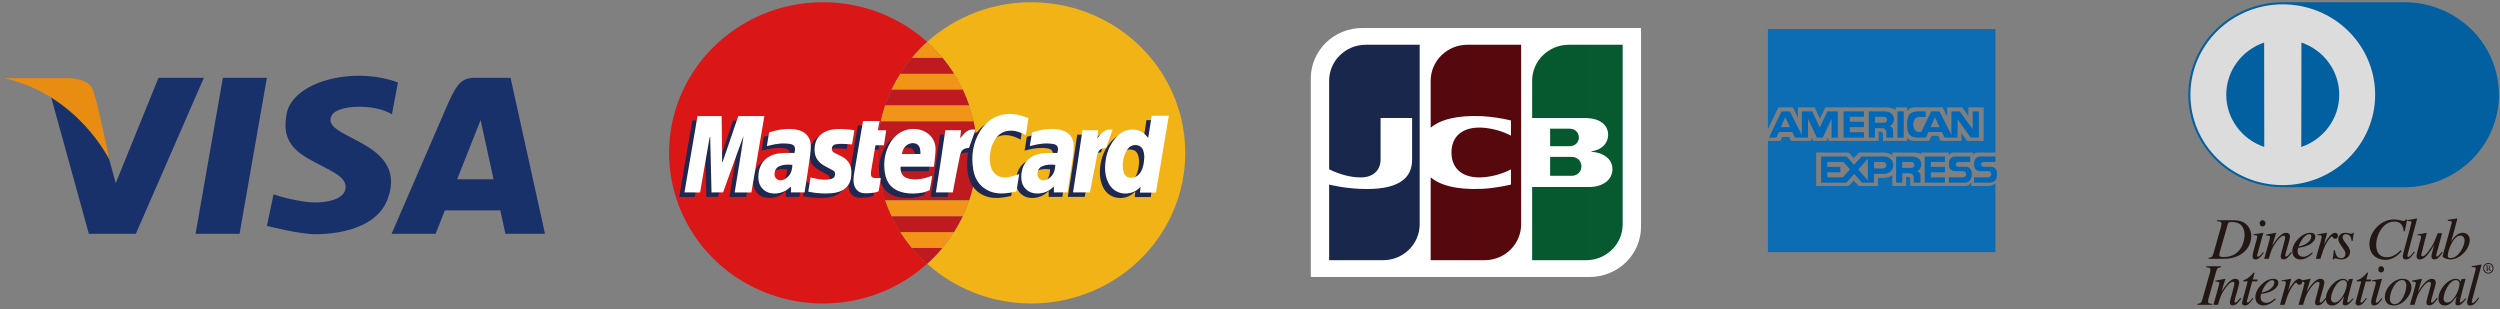
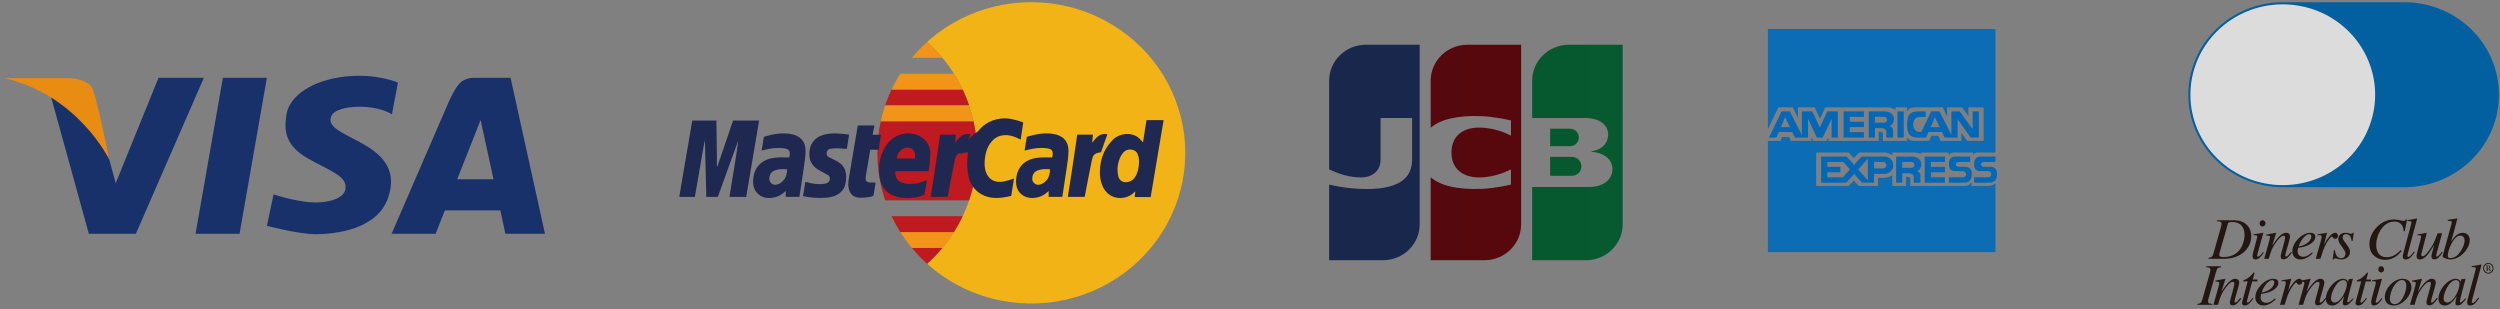
<svg xmlns="http://www.w3.org/2000/svg" viewBox="0 0 275 34" fill="none" role="img" aria-label="VISA、MasterCard、JCB、AmericanExpress、Diners Club">
  <rect x="0" y="0" width="275" height="34" fill="#808080" stroke="none" />
  <path d="M218.757 20.46H216.852V20.046C216.665 20.318 216.485 20.46 216.181 20.46H210.135V19.698C210.134 19.665 210.127 19.632 210.113 19.602C210.1 19.572 210.08 19.544 210.056 19.522C210.031 19.499 210.003 19.481 209.971 19.469C209.94 19.457 209.906 19.451 209.872 19.452H209.664V20.46H208.154V19.252C207.895 19.456 207.572 19.567 207.239 19.567H206.581V20.46H204.458L203.919 19.864L203.345 20.46H199.774V16.779H203.358L203.919 17.404L204.481 16.779H207.241C207.587 16.779 207.904 16.895 208.154 17.093V16.779H210.509C210.836 16.779 211.114 16.841 211.341 16.949L211.343 16.779H214.353V17.073C214.509 16.878 214.678 16.777 214.933 16.777H217.007V17.017C217.071 16.94 217.153 16.878 217.246 16.836C217.338 16.795 217.44 16.774 217.542 16.777H219.496V3.188H194.471V14.205L195.619 11.813H197.222L197.776 12.964V11.813H199.613L200.195 13.062L200.781 11.813H207.502C207.86 11.802 208.214 11.898 208.515 12.089L208.519 11.811H209.783V12.228C209.862 12.102 209.973 11.997 210.105 11.925C210.236 11.852 210.385 11.814 210.536 11.813H213.698L214.184 12.825V11.813H215.831L216.523 12.762V11.813H218.205V15.495H216.379L215.755 14.614V15.495H213.472L213.207 14.941H212.466L212.203 15.496H210.536C210.392 15.503 210.249 15.476 210.118 15.417C209.987 15.359 209.872 15.271 209.783 15.16V15.495H207.127V14.732C207.127 14.699 207.119 14.666 207.105 14.636C207.092 14.606 207.072 14.578 207.047 14.556C207.023 14.533 206.994 14.515 206.962 14.503C206.93 14.491 206.897 14.485 206.863 14.486H206.655V15.495H201.118V15.134L200.891 15.495H199.473L199.242 15.134V15.495H196.989L196.815 15.069H196.027L195.84 15.504L194.471 15.5V27.736H219.496V20.153C219.294 20.336 219.032 20.444 218.757 20.46Z" fill="#0C6DB4" />
  <path d="M195.9 13.983L196.373 12.886L196.894 13.983H195.9ZM201.477 13.062V15.134H202.157V12.252H201.012L200.18 14.02L199.346 12.252H198.201V14.851L196.879 12.252H195.97L194.586 15.134H195.401L195.666 14.52H197.15L197.441 15.134H198.881V13.062L199.857 15.134H200.5L201.477 13.062ZM205.029 14.54H203.479V13.983H205.029V13.389H203.479V12.845H205.029V12.252H202.798V15.134H205.029V14.54ZM211.715 20.097H213.946V19.505H212.396V18.948H213.946V18.355H212.396V17.811H213.946V17.217H211.715V20.097ZM207.233 13.502H206.243V12.845H207.233C207.278 12.845 207.323 12.852 207.364 12.869C207.406 12.885 207.444 12.909 207.476 12.94C207.508 12.97 207.534 13.007 207.552 13.047C207.569 13.087 207.579 13.131 207.579 13.175C207.578 13.218 207.569 13.261 207.551 13.302C207.533 13.342 207.508 13.378 207.475 13.409C207.443 13.439 207.405 13.463 207.364 13.479C207.322 13.495 207.278 13.503 207.233 13.502ZM208.339 13.127C208.339 12.644 207.965 12.252 207.292 12.252H205.562V15.134H206.243V14.096H207.055C207.301 14.096 207.502 14.29 207.502 14.531V15.134H208.243V14.314C208.243 14.127 208.095 13.963 207.874 13.876C208.013 13.803 208.129 13.695 208.211 13.563C208.293 13.431 208.337 13.281 208.339 13.127ZM210.243 18.466H209.25V17.811H210.243C210.432 17.811 210.589 17.959 210.589 18.138C210.588 18.182 210.578 18.225 210.561 18.265C210.543 18.305 210.517 18.342 210.485 18.372C210.453 18.402 210.415 18.426 210.373 18.442C210.332 18.459 210.287 18.466 210.243 18.466ZM211.349 18.092C211.349 17.609 210.974 17.217 210.299 17.217H208.57V20.097H209.25V19.061H210.063C210.309 19.061 210.509 19.256 210.509 19.496V20.097H211.252V19.28C211.252 19.093 211.103 18.928 210.882 18.841C211.021 18.768 211.137 18.661 211.22 18.529C211.302 18.397 211.346 18.246 211.349 18.092ZM208.727 15.134H209.409V12.252H208.727V15.134ZM212.838 12.886L213.358 13.983H212.362L212.838 12.886ZM211.035 15.134H211.865L212.129 14.52H213.611L213.903 15.134H215.335V13.097L216.772 15.132H217.676V12.253H216.995V14.209L215.57 12.253H214.655V14.836L213.343 12.253H212.432L211.347 14.516H211.086C210.729 14.516 210.458 14.185 210.458 13.694C210.458 13.204 210.729 12.871 211.086 12.871H211.817V12.253H211.035C210.127 12.253 209.778 12.586 209.778 13.694C209.778 14.805 210.127 15.134 211.035 15.134ZM207.133 18.534H206.144V17.811H207.133C207.335 17.811 207.498 17.972 207.498 18.173C207.498 18.22 207.489 18.267 207.471 18.311C207.452 18.354 207.426 18.394 207.392 18.428C207.358 18.461 207.318 18.488 207.273 18.506C207.229 18.524 207.181 18.534 207.133 18.534ZM204.399 18.641L205.464 17.457V19.84L204.399 18.641ZM202.717 19.505H201.004V18.948H202.441V18.355H201.004V17.811H202.762L203.5 18.632L202.717 19.505ZM207.239 17.217H204.776L203.95 18.134L203.133 17.217H200.324V20.097H203.087L203.955 19.135L204.821 20.097H206.144V19.128H207.241C207.373 19.134 207.504 19.113 207.628 19.068C207.751 19.022 207.864 18.953 207.959 18.863C208.055 18.774 208.131 18.667 208.182 18.548C208.234 18.429 208.261 18.302 208.261 18.172C208.261 18.043 208.234 17.915 208.182 17.797C208.131 17.678 208.055 17.571 207.959 17.481C207.864 17.392 207.751 17.323 207.628 17.277C207.504 17.232 207.371 17.211 207.239 17.217ZM216.171 18.345H215.462C215.279 18.345 215.131 18.227 215.131 18.079C215.131 17.931 215.279 17.811 215.462 17.811H216.723V17.217H215.101C214.765 17.217 214.375 17.354 214.375 18.079C214.375 18.708 214.765 18.828 215.101 18.828H215.942C216.124 18.828 216.271 18.98 216.271 19.167C216.273 19.254 216.239 19.339 216.178 19.402C216.116 19.465 216.032 19.502 215.942 19.505H214.373V20.097H216.08C216.417 20.097 216.899 19.949 216.899 19.161C216.899 18.477 216.509 18.345 216.171 18.345ZM218.944 18.347H218.235C218.052 18.347 217.905 18.227 217.905 18.079C217.905 17.931 218.052 17.811 218.235 17.811H219.496V17.217H217.874C217.538 17.217 217.148 17.354 217.148 18.079C217.148 18.708 217.538 18.828 217.874 18.828H218.714C218.897 18.828 219.044 18.98 219.044 19.167C219.044 19.352 218.897 19.503 218.714 19.503H217.148V20.097H218.854C219.19 20.097 219.672 19.949 219.672 19.161C219.672 18.477 219.283 18.347 218.946 18.347H218.944Z" fill="#0068B6" />
-   <path d="M96.51 16.815C96.507 14.52 96.993 12.25 97.936 10.149C98.878 8.048 100.258 6.163 101.986 4.612C99.565 2.435 96.549 0.995 93.305 0.468C90.062 -0.059 86.732 0.349 83.721 1.643C80.711 2.937 78.151 5.061 76.353 7.755C74.556 10.449 73.599 13.597 73.599 16.815C73.599 20.032 74.556 23.18 76.353 25.874C78.151 28.568 80.711 30.692 83.721 31.986C86.732 33.28 90.062 33.688 93.305 33.161C96.549 32.634 99.565 31.194 101.986 29.017C100.258 27.467 98.878 25.581 97.936 23.48C96.993 21.379 96.507 19.109 96.51 16.815Z" fill="#DA1617" />
  <path d="M113.442 0.244C109.198 0.238 105.108 1.798 101.986 4.612C103.715 6.162 105.094 8.048 106.037 10.149C106.98 12.25 107.466 14.52 107.463 16.815C107.466 19.109 106.98 21.379 106.037 23.48C105.094 25.581 103.715 27.467 101.986 29.017C104.014 30.842 106.467 32.154 109.131 32.842C111.795 33.529 114.59 33.569 117.273 32.96C119.957 32.351 122.448 31.11 124.531 29.345C126.614 27.581 128.225 25.345 129.225 22.833C130.226 20.321 130.584 17.608 130.271 14.93C129.957 12.251 128.98 9.688 127.425 7.462C125.87 5.237 123.784 3.416 121.347 2.158C118.911 0.901 116.197 0.243 113.442 0.244Z" fill="#F2B317" />
  <path d="M96.51 16.815C96.51 18.639 96.81 20.395 97.366 22.035H106.606C107.552 19.231 107.722 16.23 107.09 13.342H96.882C96.634 14.484 96.509 15.648 96.51 16.815ZM103.667 27.273H100.306C100.824 27.892 101.383 28.475 101.986 29.017C102.587 28.477 103.149 27.892 103.667 27.273Z" fill="#BE1A1F" />
  <path d="M100.305 27.273H103.667C104.126 26.718 104.551 26.137 104.937 25.526H99.035C99.421 26.137 99.846 26.72 100.305 27.273Z" fill="#F29417" />
  <path d="M104.937 25.527C105.293 24.966 105.614 24.383 105.899 23.78H98.073C98.357 24.381 98.68 24.964 99.037 25.527H104.937Z" fill="#BE1A1F" />
-   <path d="M98.073 23.78H105.899C106.168 23.215 106.402 22.633 106.606 22.035H97.366C97.568 22.633 97.805 23.215 98.073 23.78Z" fill="#F29417" />
  <path d="M97.366 11.596H106.606C106.405 11.001 106.169 10.419 105.899 9.851H98.073C97.805 10.415 97.568 10.998 97.366 11.596Z" fill="#BE1A1F" />
  <path d="M98.073 9.85H105.899C105.614 9.25 105.292 8.667 104.935 8.105H99.035C98.679 8.667 98.358 9.25 98.073 9.85Z" fill="#F29417" />
-   <path d="M99.035 8.105H104.937C104.552 7.496 104.128 6.913 103.667 6.358H100.305C99.844 6.913 99.42 7.496 99.035 8.105Z" fill="#BE1A1F" />
  <path d="M100.306 6.359H103.667C103.15 5.738 102.589 5.154 101.986 4.612C101.384 5.154 100.822 5.738 100.306 6.359ZM97.366 11.596C97.171 12.17 97.011 12.752 96.882 13.342H107.09C106.962 12.752 106.801 12.169 106.606 11.596H97.366Z" fill="#F29417" />
  <path d="M78.912 18.311L79.335 17.085C79.747 15.882 80.639 13.257 80.639 13.257H83.503L83.29 14.521L82.08 21.662L80.239 21.66L80.747 18.537C80.914 17.51 81.082 16.484 81.214 15.446L80.39 17.703C79.912 19.02 79.435 20.339 78.963 21.658H77.694L77.545 15.542L77.501 15.537L77.286 16.746L76.435 21.66H74.721C74.721 21.66 74.874 20.711 74.953 20.254L75.842 15.07L76.15 13.257H78.804L78.857 17.192C78.861 17.562 78.857 17.932 78.857 18.302L78.912 18.311ZM125.302 17.745C125.289 17.627 125.283 17.438 125.242 17.257C125.159 16.902 125 16.585 124.599 16.487C124.414 16.433 124.217 16.432 124.032 16.485C123.847 16.538 123.681 16.642 123.556 16.785C123.436 16.915 123.342 17.074 123.263 17.233C122.934 17.899 122.85 18.604 122.998 19.327C123.119 19.919 123.595 20.165 124.189 19.989C124.502 19.89 124.762 19.674 124.913 19.388C125.204 18.902 125.272 18.363 125.302 17.745ZM124.816 21.678L124.883 21.062C124.784 21.144 124.726 21.192 124.669 21.244C123.794 22.047 122.049 22.049 121.336 20.58C120.939 19.766 120.926 18.905 121.064 18.04C121.215 17.006 121.711 16.05 122.474 15.32C123.187 14.639 124.431 14.524 125.208 15.128C125.393 15.27 125.539 15.461 125.73 15.655C125.815 15.157 126.113 13.218 126.113 13.218H127.998L127.701 14.969L127.045 18.881L126.576 21.675L124.816 21.678ZM86.587 18.626C86.108 18.58 85.647 18.576 85.201 18.756C85.076 18.798 84.964 18.87 84.873 18.964C84.782 19.058 84.716 19.171 84.679 19.296C84.592 19.607 84.575 19.925 84.849 20.162C85.112 20.389 85.435 20.359 85.719 20.213C85.914 20.113 86.097 19.954 86.233 19.784C86.494 19.455 86.57 19.057 86.587 18.626ZM87.933 21.653L86.43 21.656V21.009L86.116 21.275C85.473 21.808 84.367 21.947 83.696 21.556C82.976 21.138 82.791 20.454 82.853 19.703C82.963 18.38 83.789 17.54 85.154 17.361C85.63 17.296 86.118 17.311 86.602 17.312C86.666 17.312 86.804 17.331 86.804 17.331C86.804 17.331 86.846 17.213 86.861 17.105C86.936 16.621 86.791 16.399 86.294 16.321C85.541 16.204 84.804 16.306 84.074 16.493L83.779 16.569C83.798 16.439 84.025 15.059 84.025 15.059C84.025 15.059 84.114 15.024 84.146 15.015C85.044 14.746 85.953 14.589 86.899 14.726C87.982 14.882 88.619 15.531 88.613 16.595C88.609 17.22 88.502 17.849 88.415 18.472C88.271 19.497 87.933 21.654 87.933 21.654V21.653ZM115.51 18.626C115.034 18.58 114.57 18.576 114.124 18.756C114 18.799 113.887 18.87 113.797 18.964C113.706 19.058 113.639 19.172 113.603 19.296C113.516 19.607 113.499 19.925 113.773 20.162C114.035 20.389 114.359 20.359 114.642 20.213C114.837 20.113 115.02 19.954 115.158 19.784C115.417 19.455 115.493 19.057 115.51 18.626ZM116.856 21.653L115.353 21.656V21.009L115.039 21.275C114.397 21.808 113.291 21.947 112.62 21.556C111.899 21.138 111.714 20.454 111.776 19.703C111.886 18.38 112.712 17.54 114.077 17.361C114.553 17.296 115.041 17.311 115.525 17.312C115.591 17.312 115.727 17.331 115.727 17.331C115.727 17.331 115.769 17.213 115.784 17.105C115.86 16.621 115.714 16.399 115.217 16.321C114.465 16.204 113.727 16.306 112.998 16.493L112.703 16.569C112.722 16.439 112.948 15.059 112.948 15.059C112.948 15.059 113.037 15.024 113.069 15.015C113.967 14.746 114.877 14.589 115.822 14.726C116.905 14.882 117.542 15.531 117.536 16.595C117.533 17.22 117.425 17.849 117.338 18.472C117.194 19.497 116.856 21.654 116.856 21.654V21.653ZM100.676 17.433C100.676 17.235 100.666 17.052 100.632 16.88C100.542 16.432 100.22 16.204 99.755 16.239C99.19 16.28 98.697 16.789 98.644 17.433H100.676ZM98.493 18.829C98.436 19.431 98.67 19.927 99.239 20.1C99.882 20.298 100.528 20.248 101.167 20.082C101.428 20.012 101.682 19.919 101.977 19.823C101.916 20.174 101.689 21.414 101.689 21.414C101.689 21.414 101.194 21.623 100.941 21.673C100.252 21.802 99.561 21.828 98.876 21.691C97.655 21.442 96.952 20.722 96.759 19.49C96.578 18.317 96.755 17.194 97.375 16.154C98.069 14.993 99.358 14.445 100.631 14.767C101.627 15.017 102.332 15.842 102.338 16.85C102.341 17.431 102.243 18.01 102.19 18.589C102.182 18.671 102.173 18.752 102.164 18.833L101.901 18.829C100.865 18.82 99.829 18.829 98.793 18.829H98.493ZM111.54 19.643L111.236 21.54C111.236 21.54 111.17 21.567 111.151 21.571C110.054 21.808 108.963 21.954 107.929 21.353C107.073 20.853 106.636 20.067 106.483 19.142C106.238 17.662 106.428 16.228 107.232 14.928C107.875 13.884 108.801 13.194 110.073 13.046C110.901 12.95 111.684 13.157 112.451 13.433C112.474 13.44 112.557 13.483 112.557 13.483C112.557 13.483 112.372 14.726 112.274 15.357L111.831 15.146C110.918 14.726 109.826 14.695 109.086 15.562C108.646 16.08 108.425 16.711 108.343 17.385C108.279 17.914 108.275 18.439 108.461 18.952C108.773 19.804 109.498 20.125 110.362 19.975C110.75 19.906 111.124 19.764 111.54 19.642V19.643ZM88.335 21.566C88.42 21.04 88.5 20.532 88.587 20.004C88.776 20.05 88.95 20.095 89.126 20.132C89.664 20.247 90.209 20.313 90.757 20.206C91.025 20.156 91.235 20.026 91.277 19.734C91.305 19.525 91.254 19.344 91.054 19.235C90.783 19.087 90.509 18.942 90.237 18.8C89.282 18.3 88.919 17.62 89.052 16.569C89.167 15.644 89.781 15.004 90.781 14.78C91.507 14.615 92.237 14.674 92.969 14.754C93.109 14.769 93.247 14.791 93.407 14.815L93.148 16.38C92.774 16.356 92.405 16.319 92.035 16.312C91.789 16.308 91.545 16.33 91.305 16.376C91.084 16.421 90.955 16.585 90.931 16.809C90.915 16.907 90.932 17.008 90.98 17.095C91.028 17.183 91.103 17.253 91.195 17.294C91.454 17.427 91.719 17.557 91.98 17.686C92.71 18.051 93.082 18.624 93.08 19.431C93.08 20.108 92.967 20.739 92.403 21.207C91.978 21.56 91.462 21.693 90.927 21.743C90.101 21.813 89.269 21.766 88.456 21.603C88.418 21.595 88.396 21.582 88.335 21.566ZM94.37 13.801H96.186L95.986 14.822H96.912C96.85 15.257 96.657 16.473 96.657 16.473L95.731 16.474L95.245 19.336C95.227 19.437 95.219 19.538 95.22 19.64C95.224 19.893 95.334 20.038 95.596 20.069C95.823 20.097 96.054 20.075 96.32 20.075C96.286 20.311 96.084 21.517 96.084 21.517C95.983 21.582 95.87 21.627 95.751 21.649C95.347 21.728 94.935 21.762 94.523 21.749C93.861 21.723 93.456 21.301 93.347 20.663C93.252 20.119 93.381 19.592 93.466 19.064C93.74 17.398 94.029 15.733 94.313 14.066C94.326 13.982 94.349 13.899 94.37 13.801ZM117.461 21.658C117.824 19.379 118.17 17.098 118.497 14.813H120.223L120.138 15.699C120.576 15.152 120.985 14.584 121.813 14.767L121.109 16.752C120.446 16.837 120.244 16.981 120.104 17.634C119.83 18.973 119.568 20.315 119.317 21.658H117.461ZM102.375 21.658C102.504 20.866 102.617 20.128 102.735 19.383C102.933 18.099 103.413 14.813 103.413 14.813H105.139L105.054 15.699C105.493 15.152 105.901 14.584 106.729 14.767L106.026 16.752C105.362 16.837 105.16 16.981 105.02 17.634C104.763 18.828 104.234 21.658 104.234 21.658H102.375Z" fill="#1F2850" />
  <path d="M105.633 16.99C105.633 16.99 105.812 16.768 106.519 16.768L106.769 16.803L107.582 14.452C107.582 14.452 105.895 15.494 105.633 16.99Z" fill="#1F2850" />
-   <path d="M79.484 17.819L79.908 16.593C80.322 15.39 81.212 12.767 81.212 12.767H84.078L83.865 14.03L82.653 21.169L80.813 21.168L81.32 18.047C81.488 17.018 81.655 15.991 81.787 14.954L80.965 17.21C80.486 18.528 80.01 19.847 79.537 21.166L78.267 21.168L78.12 15.05L78.076 15.046C78.004 15.449 77.93 15.851 77.861 16.254C77.588 17.836 77.008 21.169 77.008 21.169L75.293 21.166C75.293 21.166 75.448 20.22 75.528 19.76L76.416 14.58L76.724 12.767H79.379C79.379 12.767 79.416 15.468 79.43 16.7C79.435 17.07 79.43 17.44 79.43 17.81L79.484 17.819ZM125.875 17.255C125.864 17.135 125.858 16.946 125.815 16.765C125.731 16.409 125.574 16.093 125.172 15.997C124.988 15.943 124.791 15.942 124.606 15.994C124.422 16.047 124.256 16.151 124.13 16.293C124.012 16.428 123.913 16.579 123.837 16.741C123.514 17.39 123.421 18.128 123.573 18.835C123.694 19.427 124.17 19.673 124.762 19.499C125.076 19.4 125.337 19.183 125.488 18.896C125.779 18.411 125.845 17.871 125.875 17.255ZM125.391 21.186L125.455 20.57C125.359 20.653 125.298 20.7 125.244 20.751C124.368 21.554 122.624 21.558 121.911 20.089C121.514 19.275 121.499 18.415 121.639 17.549C121.788 16.515 122.284 15.558 123.049 14.829C123.762 14.149 125.005 14.034 125.782 14.635C125.966 14.778 126.111 14.968 126.304 15.164C126.387 14.665 126.688 12.728 126.688 12.728H128.571L128.274 14.478L127.62 18.389L127.151 21.182L125.391 21.186ZM87.161 18.134C86.683 18.087 86.222 18.084 85.776 18.265C85.651 18.308 85.539 18.379 85.448 18.472C85.357 18.566 85.291 18.679 85.254 18.803C85.167 19.114 85.148 19.432 85.422 19.669C85.687 19.898 86.008 19.869 86.292 19.721C86.492 19.614 86.668 19.468 86.808 19.292C87.069 18.964 87.144 18.565 87.161 18.136V18.134ZM88.507 21.16L87.004 21.166V20.518L86.689 20.783C86.048 21.317 84.942 21.454 84.271 21.066C83.551 20.646 83.365 19.961 83.428 19.21C83.535 17.888 84.364 17.048 85.727 16.868C86.205 16.805 86.692 16.818 87.177 16.82C87.241 16.82 87.379 16.839 87.379 16.839C87.379 16.839 87.418 16.72 87.435 16.613C87.509 16.128 87.365 15.908 86.868 15.83C86.116 15.712 85.377 15.814 84.649 16.001L84.354 16.076C84.371 15.947 84.6 14.569 84.6 14.569C84.6 14.569 84.687 14.532 84.721 14.522C85.617 14.254 86.528 14.099 87.471 14.234C88.555 14.391 89.192 15.039 89.188 16.102C89.184 16.73 89.074 17.357 88.989 17.98C88.846 19.005 88.507 21.16 88.507 21.16ZM116.085 18.136C115.606 18.087 115.145 18.084 114.699 18.265C114.574 18.308 114.462 18.379 114.371 18.472C114.281 18.566 114.214 18.679 114.177 18.803C114.09 19.114 114.073 19.432 114.345 19.669C114.61 19.898 114.931 19.869 115.215 19.721C115.416 19.615 115.592 19.469 115.731 19.292C115.992 18.964 116.068 18.565 116.085 18.136ZM117.431 21.16L115.928 21.166V20.518L115.614 20.783C114.971 21.317 113.865 21.454 113.194 21.066C112.474 20.646 112.289 19.961 112.351 19.21C112.461 17.888 113.287 17.048 114.65 16.868C115.128 16.805 115.616 16.818 116.1 16.82C116.164 16.82 116.302 16.839 116.302 16.839C116.302 16.839 116.342 16.72 116.359 16.613C116.432 16.128 116.289 15.908 115.792 15.83C115.039 15.712 114.302 15.814 113.572 16.001L113.277 16.076C113.294 15.947 113.523 14.569 113.523 14.569C113.523 14.569 113.61 14.532 113.644 14.522C114.54 14.254 115.451 14.099 116.395 14.234C117.478 14.391 118.115 15.039 118.109 16.102C118.107 16.73 118 17.357 117.913 17.98C117.769 19.005 117.431 21.16 117.431 21.16ZM101.249 16.942C101.249 16.742 101.241 16.559 101.207 16.387C101.116 15.94 100.793 15.714 100.33 15.747C99.765 15.79 99.271 16.297 99.218 16.942H101.251H101.249ZM99.067 18.337C99.008 18.94 99.245 19.434 99.814 19.608C100.457 19.806 101.103 19.756 101.742 19.59C102.003 19.521 102.254 19.427 102.551 19.331C102.491 19.682 102.264 20.922 102.264 20.922C102.264 20.922 101.769 21.131 101.513 21.181C100.827 21.31 100.133 21.338 99.451 21.199C98.228 20.949 97.526 20.23 97.334 18.998C97.152 17.826 97.33 16.702 97.95 15.664C98.644 14.502 99.931 13.953 101.205 14.274C102.201 14.526 102.907 15.351 102.912 16.358C102.914 16.939 102.818 17.519 102.765 18.099L102.738 18.341L102.474 18.337C101.44 18.33 100.404 18.337 99.368 18.337H99.067ZM112.115 19.151L111.81 21.049C111.81 21.049 111.744 21.075 111.725 21.079C110.629 21.316 109.536 21.462 108.504 20.86C107.648 20.361 107.211 19.577 107.058 18.65C106.812 17.17 107.003 15.738 107.807 14.435C108.449 13.392 109.376 12.702 110.648 12.554C111.474 12.458 112.258 12.665 113.026 12.943C113.062 12.958 113.097 12.975 113.132 12.992C113.132 12.992 112.947 14.234 112.848 14.865L112.406 14.656C111.491 14.234 110.398 14.204 109.659 15.072C109.219 15.588 108.999 16.219 108.918 16.892C108.854 17.421 108.848 17.947 109.035 18.459C109.345 19.314 110.071 19.634 110.937 19.482C111.325 19.414 111.697 19.271 112.115 19.151ZM88.91 21.071L89.159 19.514C89.349 19.558 89.524 19.602 89.698 19.64C90.239 19.754 90.781 19.821 91.332 19.713C91.6 19.664 91.81 19.536 91.85 19.242C91.88 19.033 91.829 18.851 91.626 18.742C91.356 18.595 91.084 18.45 90.81 18.308C89.855 17.808 89.494 17.129 89.624 16.076C89.742 15.151 90.356 14.513 91.354 14.287C92.082 14.125 92.812 14.184 93.541 14.262C93.681 14.276 93.821 14.3 93.982 14.323L93.723 15.888C93.349 15.864 92.98 15.827 92.609 15.821C92.364 15.816 92.118 15.838 91.878 15.884C91.659 15.928 91.53 16.093 91.505 16.319C91.49 16.416 91.508 16.516 91.556 16.602C91.604 16.689 91.679 16.758 91.77 16.8C92.029 16.937 92.292 17.064 92.555 17.194C93.282 17.558 93.655 18.134 93.655 18.94C93.655 19.616 93.54 20.246 92.978 20.716C92.553 21.068 92.037 21.203 91.502 21.251C90.672 21.325 89.848 21.269 89.031 21.11C88.993 21.103 88.969 21.09 88.91 21.073V21.071ZM94.942 13.309H96.757L96.559 14.33H97.485C97.421 14.767 97.228 15.98 97.228 15.98L96.302 15.982C96.302 15.982 95.948 18.054 95.816 18.846C95.799 18.945 95.791 19.047 95.793 19.147C95.797 19.401 95.906 19.547 96.167 19.578C96.394 19.606 96.625 19.584 96.891 19.584C96.857 19.819 96.657 21.027 96.657 21.027C96.556 21.091 96.443 21.135 96.324 21.157C95.92 21.236 95.507 21.27 95.095 21.256C94.434 21.232 94.029 20.811 93.918 20.172C93.823 19.627 93.952 19.099 94.039 18.572C94.311 16.905 94.6 15.24 94.886 13.575C94.899 13.49 94.92 13.409 94.942 13.309ZM118.032 21.166C118.396 18.887 118.742 16.606 119.07 14.323H120.794L120.71 15.207C121.147 14.661 121.557 14.093 122.385 14.276L121.682 16.26C121.019 16.345 120.814 16.489 120.675 17.144C120.401 18.482 120.139 19.823 119.888 21.166H118.032ZM102.948 21.166C103.315 18.888 103.661 16.607 103.986 14.323H105.71L105.627 15.207C106.064 14.661 106.474 14.093 107.302 14.276L106.599 16.26C105.935 16.345 105.731 16.489 105.591 17.144C105.317 18.482 105.055 19.823 104.805 21.166H102.948ZM180.514 24.938C180.514 26.404 179.919 27.81 178.859 28.847C177.8 29.884 176.363 30.467 174.865 30.468H144.189V8.61C144.19 7.144 144.786 5.738 145.846 4.702C146.905 3.665 148.342 3.083 149.84 3.082H180.514V24.938Z" fill="white" />
  <path d="M172.578 4.923C170.347 4.923 168.536 6.693 168.536 8.878V12.978H174.255C174.387 12.978 174.549 12.987 174.651 12.993C175.937 13.056 176.894 13.705 176.894 14.833C176.894 15.721 176.243 16.476 175.06 16.646V16.693C176.366 16.781 177.37 17.488 177.37 18.598C177.37 19.797 176.27 20.572 174.805 20.572H168.536V28.623H174.462C174.992 28.623 175.517 28.521 176.006 28.323C176.496 28.124 176.941 27.833 177.315 27.466C177.689 27.099 177.986 26.664 178.189 26.185C178.391 25.706 178.495 25.192 178.495 24.674V4.923H172.578ZM170.513 14.156V16.08H172.631C172.706 16.08 172.82 16.069 172.861 16.062C173.09 16.028 173.299 15.914 173.448 15.741C173.598 15.569 173.678 15.348 173.674 15.122C173.679 14.894 173.599 14.673 173.45 14.499C173.3 14.324 173.091 14.209 172.861 14.175C172.785 14.164 172.708 14.157 172.631 14.156H170.513ZM170.513 17.253V19.338H172.85C172.994 19.346 173.138 19.324 173.272 19.275C173.407 19.226 173.531 19.15 173.634 19.053C173.738 18.955 173.82 18.837 173.875 18.707C173.931 18.577 173.958 18.437 173.956 18.297C173.956 17.769 173.578 17.377 173.128 17.281C173.036 17.265 172.943 17.255 172.85 17.253H170.513Z" fill="url(#paint0_linear_102_1831)" />
  <path d="M150.246 4.923C148.016 4.923 146.206 6.693 146.206 8.878V18.63C147.341 19.166 148.513 19.517 149.698 19.517C151.089 19.517 151.864 18.681 151.864 17.56V12.978H155.331V17.56C155.331 19.353 154.205 20.792 150.352 20.792C148.033 20.792 146.206 20.3 146.206 20.3V28.623H152.131C153.201 28.623 154.227 28.206 154.984 27.466C155.74 26.725 156.165 25.721 156.165 24.674V4.923H150.246Z" fill="url(#paint1_linear_102_1831)" />
  <path d="M161.411 4.923C160.34 4.924 159.314 5.342 158.557 6.083C157.8 6.825 157.375 7.83 157.375 8.878V14.047C158.4 13.187 160.168 12.654 163.037 12.778C164.105 12.844 165.166 13.002 166.205 13.25V14.922C165.259 14.43 164.22 14.133 163.152 14.049C160.973 13.886 159.661 14.93 159.661 16.776C159.661 18.62 160.973 19.662 163.152 19.501C164.22 19.415 165.258 19.119 166.205 18.631V20.3C166.205 20.3 164.582 20.705 163.037 20.772C160.166 20.899 158.4 20.363 157.375 19.505V28.623H163.296C163.826 28.623 164.35 28.521 164.84 28.323C165.329 28.124 165.774 27.833 166.148 27.466C166.522 27.099 166.819 26.664 167.021 26.185C167.223 25.705 167.326 25.192 167.325 24.674V4.923H161.411Z" fill="url(#paint2_linear_102_1831)" />
  <path d="M29.359 8.558H24.517L21.51 25.715H26.351L29.359 8.558ZM17.438 8.558L12.729 20.15L10.029 10.245L5.333 9.635L9.772 25.715H14.944L22.427 8.558H17.438ZM30.092 21.373L29.359 24.847C29.359 24.847 32.916 25.763 34.676 25.763C37.038 25.763 41.463 25.199 42.673 21.813C43.883 18.428 41.682 16.77 39.591 15.642C37.501 14.513 35.886 13.914 36.474 12.715C37.06 11.516 41.206 11.376 43.113 12.574L43.775 9.083C43.775 9.083 41.429 8.044 38.015 8.412C34.347 8.81 31.877 10.532 31.523 12.537C31.183 14.46 31.449 16.03 33.833 17.407C36.217 18.781 38.124 19.31 38.015 20.685C37.905 22.061 35.448 22.483 33.393 22.165C31.34 21.85 30.092 21.373 30.092 21.373ZM50.289 19.721L52.866 13.203L54.288 19.721H50.289ZM55.594 25.715H59.949L56.161 8.558H52.172C52.172 8.558 51.195 8.499 50.56 9.169C49.922 9.838 49.238 11.489 49.238 11.489L43.075 25.715H47.919L48.936 23.143H55.034L55.594 25.715Z" fill="#19316B" />
  <path d="M0.471 8.593H7.624C8.192 8.593 9.568 8.81 10.082 9.6C10.596 10.39 12.025 17.568 12.025 17.568C12.025 17.568 8.615 10.458 0.471 8.593Z" fill="#E98C12" />
  <path d="M264.246 20.591C265.631 20.623 267.009 20.383 268.299 19.886C269.588 19.389 270.763 18.645 271.754 17.698C272.746 16.75 273.533 15.618 274.071 14.368C274.609 13.118 274.886 11.775 274.886 10.419C274.886 9.063 274.609 7.72 274.071 6.471C273.533 5.221 272.746 4.089 271.754 3.141C270.763 2.193 269.588 1.449 268.299 0.952C267.009 0.455 265.631 0.215 264.246 0.247H251.108C249.743 0.247 248.391 0.51 247.13 1.021C245.869 1.532 244.723 2.282 243.758 3.226C242.793 4.171 242.027 5.292 241.504 6.526C240.982 7.761 240.713 9.083 240.713 10.419C240.713 11.755 240.982 13.078 241.504 14.312C242.027 15.546 242.793 16.667 243.758 17.612C244.723 18.557 245.869 19.306 247.13 19.817C248.391 20.328 249.743 20.591 251.108 20.591H264.248H264.246Z" fill="#0260A0" />
  <path d="M251.106 20.364C252.44 20.364 253.761 20.107 254.994 19.607C256.227 19.107 257.347 18.375 258.291 17.452C259.234 16.528 259.983 15.432 260.493 14.226C261.004 13.019 261.267 11.726 261.267 10.42C261.267 9.114 261.004 7.821 260.493 6.615C259.983 5.409 259.234 4.312 258.291 3.389C257.347 2.466 256.227 1.733 254.994 1.233C253.761 0.734 252.44 0.477 251.106 0.477C248.411 0.477 245.826 1.524 243.921 3.389C242.015 5.254 240.945 7.783 240.945 10.42C240.945 13.058 242.015 15.587 243.921 17.452C245.826 19.316 248.411 20.364 251.106 20.364Z" fill="#DCDCDC" />
-   <path d="M249.055 4.678C247.836 5.094 246.78 5.871 246.033 6.901C245.286 7.932 244.886 9.164 244.888 10.427C244.889 11.691 245.293 12.922 246.042 13.95C246.792 14.979 247.85 15.753 249.07 16.166L249.055 4.678ZM257.316 10.418C257.316 13.082 255.573 15.339 253.142 16.166L253.157 4.678C254.373 5.094 255.427 5.87 256.172 6.899C256.917 7.927 257.317 9.157 257.316 10.418Z" fill="#0260A0" />
  <path d="M243.856 24.33C244.193 24.356 244.366 24.387 244.366 24.608C244.366 24.741 244.315 24.941 244.291 25.015L243.478 27.884C243.363 28.283 243.266 28.308 242.939 28.365V28.468H244.62C246.573 28.468 247.639 27.266 247.639 25.952C247.639 25.27 247.229 24.226 245.701 24.226H243.856V24.33ZM245.07 24.608C245.098 24.519 245.125 24.422 245.505 24.422C246.678 24.422 246.902 25.222 246.902 25.878C246.902 26.271 246.684 28.274 244.595 28.274C244.28 28.274 244.119 28.235 244.119 28.021C244.119 27.917 244.21 27.632 244.266 27.418L245.07 24.609V24.608ZM248.881 24.911C248.714 24.911 248.565 24.796 248.565 24.574C248.565 24.345 248.714 24.221 248.877 24.221C249.093 24.221 249.208 24.435 249.208 24.578C249.208 24.707 249.098 24.911 248.881 24.911ZM249.013 27.797C248.756 28.182 248.463 28.541 248.092 28.541C247.781 28.541 247.781 28.256 247.781 28.137C247.781 27.834 248.3 26.219 248.3 26.039C248.3 25.902 248.251 25.869 247.885 25.869V25.767C248.134 25.753 248.69 25.651 248.947 25.605L248.966 25.616L248.384 27.706C248.337 27.847 248.302 27.991 248.278 28.137C248.278 28.182 248.323 28.235 248.384 28.235C248.463 28.235 248.658 28.106 248.928 27.73L249.013 27.795V27.797ZM252.11 27.793C251.783 28.228 251.55 28.529 251.191 28.529C250.888 28.529 250.875 28.337 250.875 28.145C250.875 27.986 251.367 26.404 251.367 26.141C251.367 26.026 251.325 25.934 251.197 25.934C250.877 25.934 250.461 26.491 250.223 26.859C249.92 27.308 249.828 27.586 249.558 28.468H249.06C249.265 27.736 249.711 26.215 249.711 26.078C249.711 25.978 249.646 25.908 249.287 25.908V25.804L250.365 25.605L250.382 25.616L249.955 26.974L249.972 26.988C250.283 26.507 250.892 25.605 251.442 25.605C251.75 25.605 251.902 25.764 251.902 26.03C251.902 26.311 251.372 27.917 251.372 28.106C251.372 28.209 251.463 28.221 251.478 28.221C251.607 28.221 251.777 28.013 252.021 27.708L252.11 27.793ZM254.331 27.762C253.998 28.028 253.718 28.246 253.359 28.246C253.085 28.246 252.735 28.098 252.735 27.656C252.735 27.527 252.769 27.397 252.807 27.262L252.989 27.235C254.062 27.081 254.69 26.555 254.69 26.043C254.69 25.762 254.486 25.605 254.142 25.605C253.206 25.605 252.157 26.696 252.157 27.625C252.157 28.032 252.374 28.541 253.068 28.541C253.733 28.541 254.335 27.943 254.406 27.839L254.331 27.762ZM252.962 26.831C253.208 26.254 253.662 25.753 254.021 25.753C254.183 25.753 254.25 25.878 254.25 26.008C254.25 26.063 254.217 26.844 252.849 27.118L252.962 26.831ZM254.733 28.468L255.274 26.572C255.322 26.402 255.357 26.229 255.38 26.054C255.38 25.962 255.346 25.86 255.14 25.86C255.066 25.86 254.998 25.878 254.921 25.888V25.777C255.261 25.734 255.65 25.651 255.949 25.605L255.972 25.616L255.645 26.911L255.66 26.918L255.711 26.792C255.932 26.367 256.437 25.605 256.855 25.605C257.01 25.605 257.172 25.703 257.172 25.919C257.172 26.261 256.934 26.261 256.86 26.261C256.577 26.261 256.675 26.026 256.516 26.026C256.308 26.026 255.913 26.748 255.858 26.844C255.605 27.316 255.512 27.606 255.242 28.468H254.733ZM256.832 27.517C256.881 27.806 256.987 28.405 257.524 28.405C257.896 28.405 258.002 28.093 258.002 27.88C258.002 27.447 257.21 26.826 257.21 26.324C257.21 26.125 257.304 25.605 258.008 25.605C258.306 25.605 258.439 25.712 258.639 25.712C258.753 25.712 258.796 25.651 258.826 25.601H258.919L258.787 26.5H258.679C258.649 26.13 258.486 25.753 258.053 25.753C257.906 25.753 257.694 25.812 257.694 26.13C257.694 26.543 258.507 27.118 258.507 27.671C258.507 28.378 257.892 28.541 257.518 28.541C257.318 28.541 257.049 28.419 256.86 28.419C256.766 28.419 256.741 28.483 256.701 28.552H256.594L256.726 27.516H256.834L256.832 27.517ZM264.407 25.427C264.393 25.248 264.337 24.372 263.386 24.372C262.057 24.372 261.382 25.949 261.382 26.905C261.382 27.756 261.745 28.293 262.535 28.293C263.286 28.293 263.749 27.834 264.068 27.527L264.18 27.617C263.938 27.908 263.342 28.585 262.375 28.585C261.607 28.585 260.635 28.13 260.635 26.831C260.635 25.579 261.813 24.141 263.331 24.141C263.809 24.141 264.216 24.3 264.365 24.3C264.562 24.3 264.601 24.221 264.63 24.152H264.773L264.528 25.447L264.407 25.427ZM265.626 27.73C265.29 28.228 265.029 28.541 264.617 28.541C264.327 28.541 264.303 28.32 264.303 28.137C264.303 28 265.265 24.611 265.265 24.474C265.265 24.304 264.987 24.304 264.813 24.313V24.208C265.157 24.171 265.503 24.11 265.845 24.03L265.881 24.064L264.877 27.823C264.866 27.884 264.813 28.061 264.813 28.13C264.813 28.172 264.813 28.259 264.91 28.259C265.076 28.259 265.22 28.082 265.541 27.671L265.626 27.73ZM268.696 27.767C268.28 28.359 268.102 28.529 267.775 28.529C267.477 28.529 267.458 28.283 267.458 28.191C267.458 28.073 267.594 27.525 267.745 26.998H267.726C267.276 27.73 266.785 28.541 266.189 28.541C265.949 28.541 265.821 28.444 265.821 28.158C265.821 27.871 266.322 26.235 266.322 26.06C266.322 25.869 266.201 25.869 265.925 25.869V25.777C266.257 25.74 266.59 25.686 266.925 25.605L266.946 25.616L266.339 27.976C266.318 28.061 266.339 28.195 266.481 28.195C266.764 28.195 267.178 27.588 267.407 27.247C267.73 26.766 267.879 26.358 268.137 25.662H268.63L268.102 27.605C268.061 27.734 267.98 28.021 267.98 28.117C267.98 28.148 267.985 28.221 268.055 28.221C268.182 28.221 268.369 27.997 268.602 27.708L268.696 27.767ZM269.258 24.289C269.645 24.3 269.692 24.33 269.692 24.483C269.692 24.574 269.632 24.737 269.586 24.915L268.683 28.171V28.195C268.683 28.343 269.193 28.541 269.545 28.541C270.562 28.541 271.672 27.418 271.672 26.389C271.672 25.915 271.345 25.605 270.878 25.605C270.28 25.605 269.861 26.208 269.645 26.548L269.632 26.543C269.859 25.803 270.161 24.596 270.305 24.064L270.276 24.03C269.938 24.091 269.599 24.142 269.258 24.182V24.291V24.289ZM271.106 26.472C271.106 27.016 270.475 28.389 269.568 28.389C269.254 28.389 269.254 28.222 269.254 28.176C269.254 27.494 269.889 25.919 270.624 25.919C271.04 25.919 271.106 26.271 271.106 26.474V26.472ZM241.714 33.428C242.043 33.367 242.143 33.349 242.255 32.945L243.068 30.076C243.111 29.945 243.136 29.809 243.143 29.671C243.143 29.447 242.964 29.423 242.676 29.393V29.292H244.321V29.393C243.99 29.449 243.888 29.464 243.775 29.874L242.96 32.749C242.912 32.883 242.886 33.024 242.884 33.166C242.884 33.377 243.051 33.395 243.336 33.428V33.53H241.714V33.428Z" fill="#221713" />
  <path d="M246.531 32.857C246.2 33.293 245.964 33.589 245.605 33.589C245.302 33.589 245.289 33.395 245.289 33.205C245.289 33.049 245.78 31.464 245.78 31.208C245.78 31.088 245.739 30.997 245.616 30.997C245.295 30.997 244.875 31.556 244.637 31.919C244.332 32.366 244.245 32.642 243.975 33.528H243.476C243.68 32.799 244.126 31.273 244.126 31.142C244.126 31.042 244.06 30.972 243.699 30.972V30.868C244.058 30.799 244.417 30.738 244.777 30.665L244.795 30.679L244.372 32.035L244.387 32.048C244.695 31.567 245.308 30.666 245.858 30.666C246.166 30.666 246.315 30.825 246.315 31.097C246.315 31.375 245.786 32.977 245.786 33.175C245.786 33.269 245.881 33.284 245.896 33.284C246.024 33.284 246.189 33.075 246.436 32.768L246.531 32.857ZM248.3 30.953H247.743L247.16 33.121C247.153 33.14 247.153 33.154 247.153 33.177C247.153 33.232 247.187 33.284 247.257 33.284C247.393 33.284 247.625 32.977 247.788 32.768L247.877 32.814C247.537 33.316 247.281 33.604 246.932 33.604C246.801 33.604 246.616 33.539 246.616 33.341C246.616 33.242 246.741 32.847 246.767 32.744L247.244 30.953H246.754C246.747 30.92 246.752 30.885 246.769 30.855C246.807 30.799 246.996 30.75 247.106 30.694C247.382 30.524 247.627 30.31 247.831 30.061C247.854 30.032 247.883 29.971 247.943 29.982C247.988 29.971 248.002 30.032 247.988 30.08L247.805 30.75H248.334L248.3 30.953ZM250.257 32.823C249.924 33.09 249.646 33.312 249.291 33.312C249.007 33.312 248.665 33.158 248.665 32.718C248.665 32.589 248.701 32.459 248.726 32.322L248.915 32.298C249.992 32.144 250.62 31.621 250.62 31.107C250.62 30.824 250.412 30.665 250.072 30.665C249.14 30.665 248.087 31.756 248.087 32.685C248.087 33.093 248.298 33.604 248.994 33.604C249.661 33.604 250.263 33.005 250.34 32.901L250.257 32.823ZM248.888 31.895C249.14 31.317 249.59 30.816 249.947 30.816C250.109 30.816 250.177 30.938 250.177 31.077C250.177 31.127 250.145 31.908 248.779 32.181L248.888 31.893V31.895ZM250.801 33.528L251.331 31.636C251.385 31.465 251.422 31.288 251.442 31.11C251.442 31.023 251.408 30.918 251.2 30.918C251.128 30.918 251.055 30.936 250.981 30.949V30.838C251.321 30.798 251.712 30.711 252.011 30.665L252.03 30.679L251.709 31.967L251.72 31.985L251.773 31.854C251.992 31.428 252.499 30.665 252.915 30.665C253.068 30.665 253.236 30.762 253.236 30.986C253.236 31.319 252.992 31.319 252.919 31.319C252.637 31.319 252.737 31.088 252.575 31.088C252.372 31.088 251.97 31.808 251.919 31.906C251.669 32.376 251.574 32.666 251.302 33.53L250.801 33.528Z" fill="#221713" />
  <path d="M255.896 32.857C255.565 33.294 255.333 33.59 254.97 33.59C254.667 33.59 254.654 33.396 254.654 33.205C254.654 33.05 255.146 31.464 255.146 31.209C255.146 31.089 255.104 30.998 254.981 30.998C254.663 30.998 254.244 31.557 254.004 31.919C253.697 32.367 253.612 32.643 253.34 33.529H252.839C253.049 32.8 253.491 31.274 253.491 31.142C253.491 31.042 253.425 30.972 253.07 30.972V30.869C253.425 30.8 253.784 30.739 254.144 30.665L254.164 30.68L253.737 32.036L253.752 32.049C254.062 31.568 254.673 30.667 255.223 30.667C255.529 30.667 255.682 30.826 255.682 31.098C255.682 31.375 255.153 32.977 255.153 33.175C255.153 33.27 255.248 33.285 255.261 33.285C255.391 33.285 255.556 33.076 255.802 32.769L255.896 32.857Z" fill="#221713" />
  <path d="M258.817 32.815C258.518 33.103 258.384 33.266 258.284 33.266C258.26 33.266 258.237 33.257 258.22 33.241C258.203 33.225 258.194 33.203 258.193 33.179C258.193 32.978 258.806 30.763 258.821 30.687L258.775 30.665L258.371 30.711L258.354 30.73L258.284 31.018H258.269C258.254 30.837 258.032 30.667 257.745 30.667C256.86 30.665 255.849 31.881 255.849 32.831C255.849 33.022 255.868 33.603 256.533 33.603C256.93 33.603 257.282 33.409 257.832 32.615L257.847 32.628C257.741 33.022 257.709 33.164 257.709 33.316C257.709 33.427 257.709 33.594 257.987 33.594C258.269 33.594 258.497 33.362 258.894 32.878L258.817 32.815ZM256.409 32.824C256.409 32.239 257.004 30.809 257.781 30.809C257.972 30.809 258.157 30.933 258.157 31.244C258.157 31.883 257.509 33.283 256.802 33.283C256.628 33.283 256.409 33.166 256.409 32.824ZM260.789 30.954H260.233L259.649 33.122C259.639 33.141 259.639 33.155 259.639 33.178C259.639 33.233 259.673 33.285 259.741 33.285C259.877 33.285 260.11 32.978 260.276 32.769L260.363 32.815C260.023 33.316 259.766 33.605 259.418 33.605C259.29 33.605 259.104 33.54 259.104 33.342C259.104 33.242 259.227 32.848 259.255 32.745L259.734 30.954H259.242C259.233 30.919 259.233 30.889 259.255 30.856C259.293 30.8 259.479 30.75 259.592 30.695C259.811 30.578 260.131 30.29 260.318 30.062C260.343 30.032 260.367 29.971 260.431 29.983C260.475 29.971 260.494 30.032 260.475 30.081L260.29 30.75H260.821L260.789 30.954ZM261.927 29.971C261.762 29.971 261.611 29.86 261.611 29.635C261.611 29.407 261.762 29.283 261.921 29.283C262.142 29.283 262.254 29.496 262.254 29.637C262.254 29.77 262.15 29.971 261.927 29.971ZM262.061 32.863C261.802 33.242 261.509 33.603 261.136 33.603C260.826 33.603 260.826 33.316 260.826 33.2C260.826 32.894 261.348 31.283 261.348 31.102C261.348 30.963 261.299 30.932 260.932 30.932V30.83C261.186 30.811 261.734 30.711 261.995 30.663L262.017 30.676L261.431 32.767C261.405 32.861 261.324 33.118 261.324 33.198C261.324 33.24 261.369 33.296 261.431 33.296C261.511 33.296 261.704 33.163 261.974 32.785L262.063 32.861L262.061 32.863ZM264.28 30.665C263.312 30.665 262.331 31.71 262.331 32.667C262.331 33.205 262.63 33.605 263.327 33.605C264.344 33.605 265.258 32.428 265.258 31.625C265.258 31.2 265.05 30.665 264.28 30.665ZM264.233 30.8C264.551 30.8 264.698 31.089 264.698 31.429C264.698 32.121 264.176 33.464 263.42 33.464C263.085 33.464 262.885 33.233 262.885 32.865C262.885 32.095 263.492 30.8 264.233 30.8Z" fill="#221713" />
  <path d="M268.151 32.857C267.817 33.293 267.588 33.589 267.225 33.589C266.923 33.589 266.908 33.395 266.908 33.205C266.908 33.049 267.399 31.464 267.399 31.209C267.399 31.088 267.357 30.998 267.235 30.998C266.913 30.998 266.492 31.556 266.252 31.919C265.949 32.367 265.868 32.642 265.594 33.528H265.095C265.299 32.8 265.749 31.273 265.749 31.142C265.749 31.042 265.679 30.972 265.323 30.972V30.868C265.679 30.8 266.036 30.739 266.395 30.665L266.416 30.679L265.993 32.035L266.006 32.048C266.32 31.567 266.926 30.666 267.477 30.666C267.785 30.666 267.938 30.826 267.938 31.098C267.938 31.375 267.407 32.977 267.407 33.175C267.407 33.269 267.501 33.284 267.512 33.284C267.643 33.284 267.809 33.075 268.053 32.768L268.15 32.857H268.151ZM271.201 32.814C270.908 33.103 270.77 33.266 270.671 33.266C270.622 33.266 270.577 33.223 270.577 33.179C270.577 32.977 271.189 30.763 271.21 30.687L271.163 30.665L270.758 30.711L270.739 30.729L270.671 31.018H270.662C270.639 30.837 270.418 30.666 270.134 30.666C269.25 30.665 268.231 31.88 268.231 32.831C268.231 33.022 268.255 33.602 268.919 33.602C269.318 33.602 269.669 33.408 270.22 32.614L270.233 32.627C270.127 33.022 270.097 33.164 270.097 33.316C270.097 33.427 270.097 33.593 270.371 33.593C270.66 33.593 270.883 33.362 271.282 32.877L271.201 32.814ZM268.794 32.824C268.794 32.239 269.393 30.809 270.167 30.809C270.356 30.809 270.545 30.933 270.545 31.244C270.545 31.882 269.894 33.282 269.189 33.282C269.01 33.282 268.792 33.164 268.792 32.822L268.794 32.824ZM272.709 32.788C272.369 33.293 272.112 33.604 271.7 33.604C271.407 33.604 271.382 33.382 271.382 33.201C271.382 33.06 272.342 29.671 272.342 29.538C272.342 29.371 272.065 29.371 271.894 29.375V29.273C272.238 29.231 272.583 29.174 272.928 29.096L272.964 29.129L271.961 32.886C271.945 32.946 271.894 33.121 271.894 33.194C271.894 33.234 271.894 33.321 271.993 33.321C272.159 33.321 272.295 33.14 272.622 32.729L272.709 32.786V32.788ZM274.187 29.514C274.187 29.773 273.98 30.002 273.721 30.002C273.456 30.002 273.248 29.775 273.248 29.514C273.248 29.259 273.456 29.027 273.721 29.027C273.981 29.027 274.187 29.259 274.187 29.514ZM274.28 29.514C274.285 29.439 274.273 29.364 274.247 29.293C274.221 29.223 274.18 29.158 274.127 29.104C274.075 29.049 274.011 29.006 273.941 28.976C273.87 28.946 273.794 28.931 273.718 28.931C273.641 28.931 273.565 28.946 273.495 28.976C273.424 29.006 273.361 29.049 273.308 29.104C273.255 29.158 273.215 29.223 273.188 29.293C273.162 29.364 273.151 29.439 273.155 29.514C273.151 29.589 273.162 29.664 273.188 29.735C273.215 29.805 273.255 29.87 273.308 29.924C273.361 29.979 273.424 30.022 273.495 30.052C273.565 30.082 273.641 30.097 273.718 30.097C273.794 30.097 273.87 30.082 273.941 30.052C274.011 30.022 274.075 29.979 274.127 29.924C274.18 29.87 274.221 29.805 274.247 29.735C274.273 29.664 274.285 29.589 274.28 29.514ZM273.454 29.236C273.535 29.246 273.535 29.24 273.535 29.31V29.699C273.535 29.769 273.535 29.769 273.454 29.778V29.799H273.719V29.78C273.637 29.769 273.643 29.769 273.643 29.699V29.542H273.719C273.825 29.695 273.864 29.801 273.915 29.801H274.021V29.788C273.974 29.747 273.932 29.7 273.896 29.649L273.802 29.529C273.877 29.501 273.934 29.436 273.934 29.357C273.934 29.259 273.843 29.209 273.745 29.209H273.454V29.236ZM273.643 29.24H273.707C273.772 29.24 273.825 29.27 273.825 29.366C273.825 29.449 273.79 29.508 273.707 29.508H273.641V29.24H273.643Z" fill="#221713" />
  <defs>
    <linearGradient id="paint0_linear_102_1831" x1="1164.4" y1="2374.96" x2="168.536" y2="2374.96" gradientUnits="userSpaceOnUse">
      <stop stop-color="#55A633" />
      <stop offset="1" stop-color="#06592F" />
    </linearGradient>
    <linearGradient id="paint1_linear_102_1831" x1="1142.07" y1="2374.96" x2="146.206" y2="2374.96" gradientUnits="userSpaceOnUse">
      <stop stop-color="#075196" />
      <stop offset="1" stop-color="#19274C" />
    </linearGradient>
    <linearGradient id="paint2_linear_102_1831" x1="1152.3" y1="2374.96" x2="157.375" y2="2374.96" gradientUnits="userSpaceOnUse">
      <stop stop-color="#E01728" />
      <stop offset="1" stop-color="#55080D" />
    </linearGradient>
  </defs>
</svg>